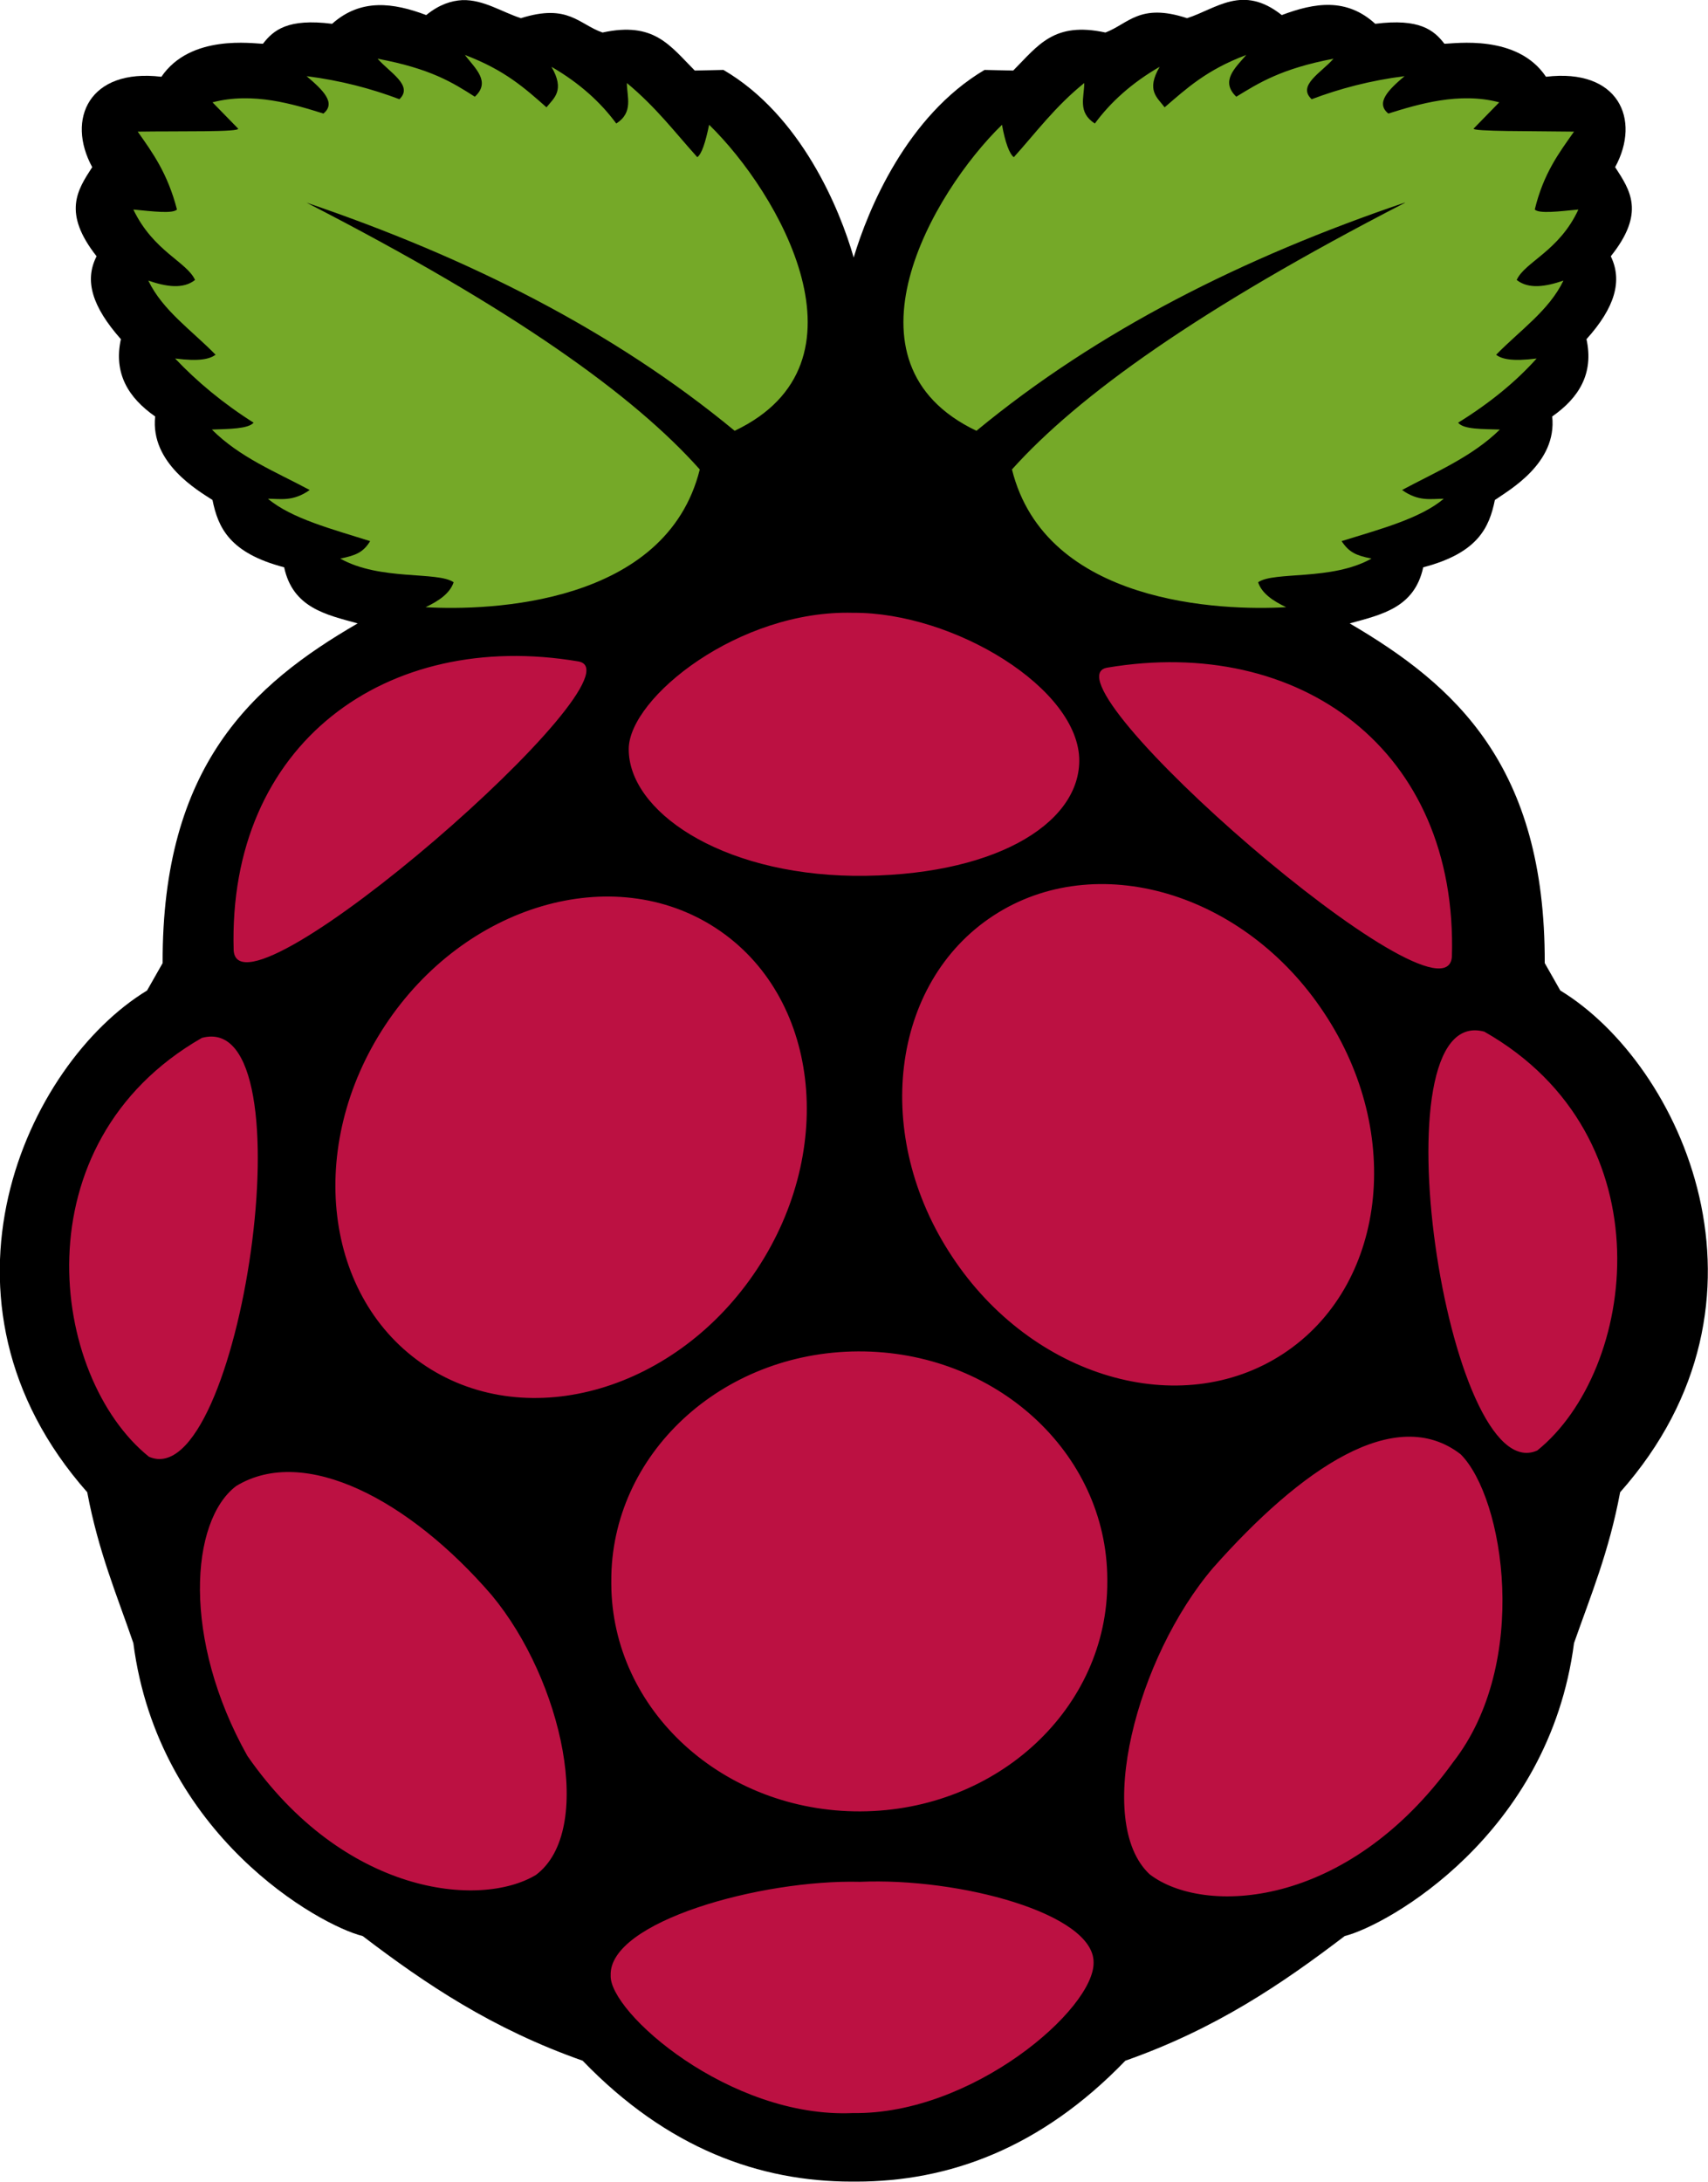
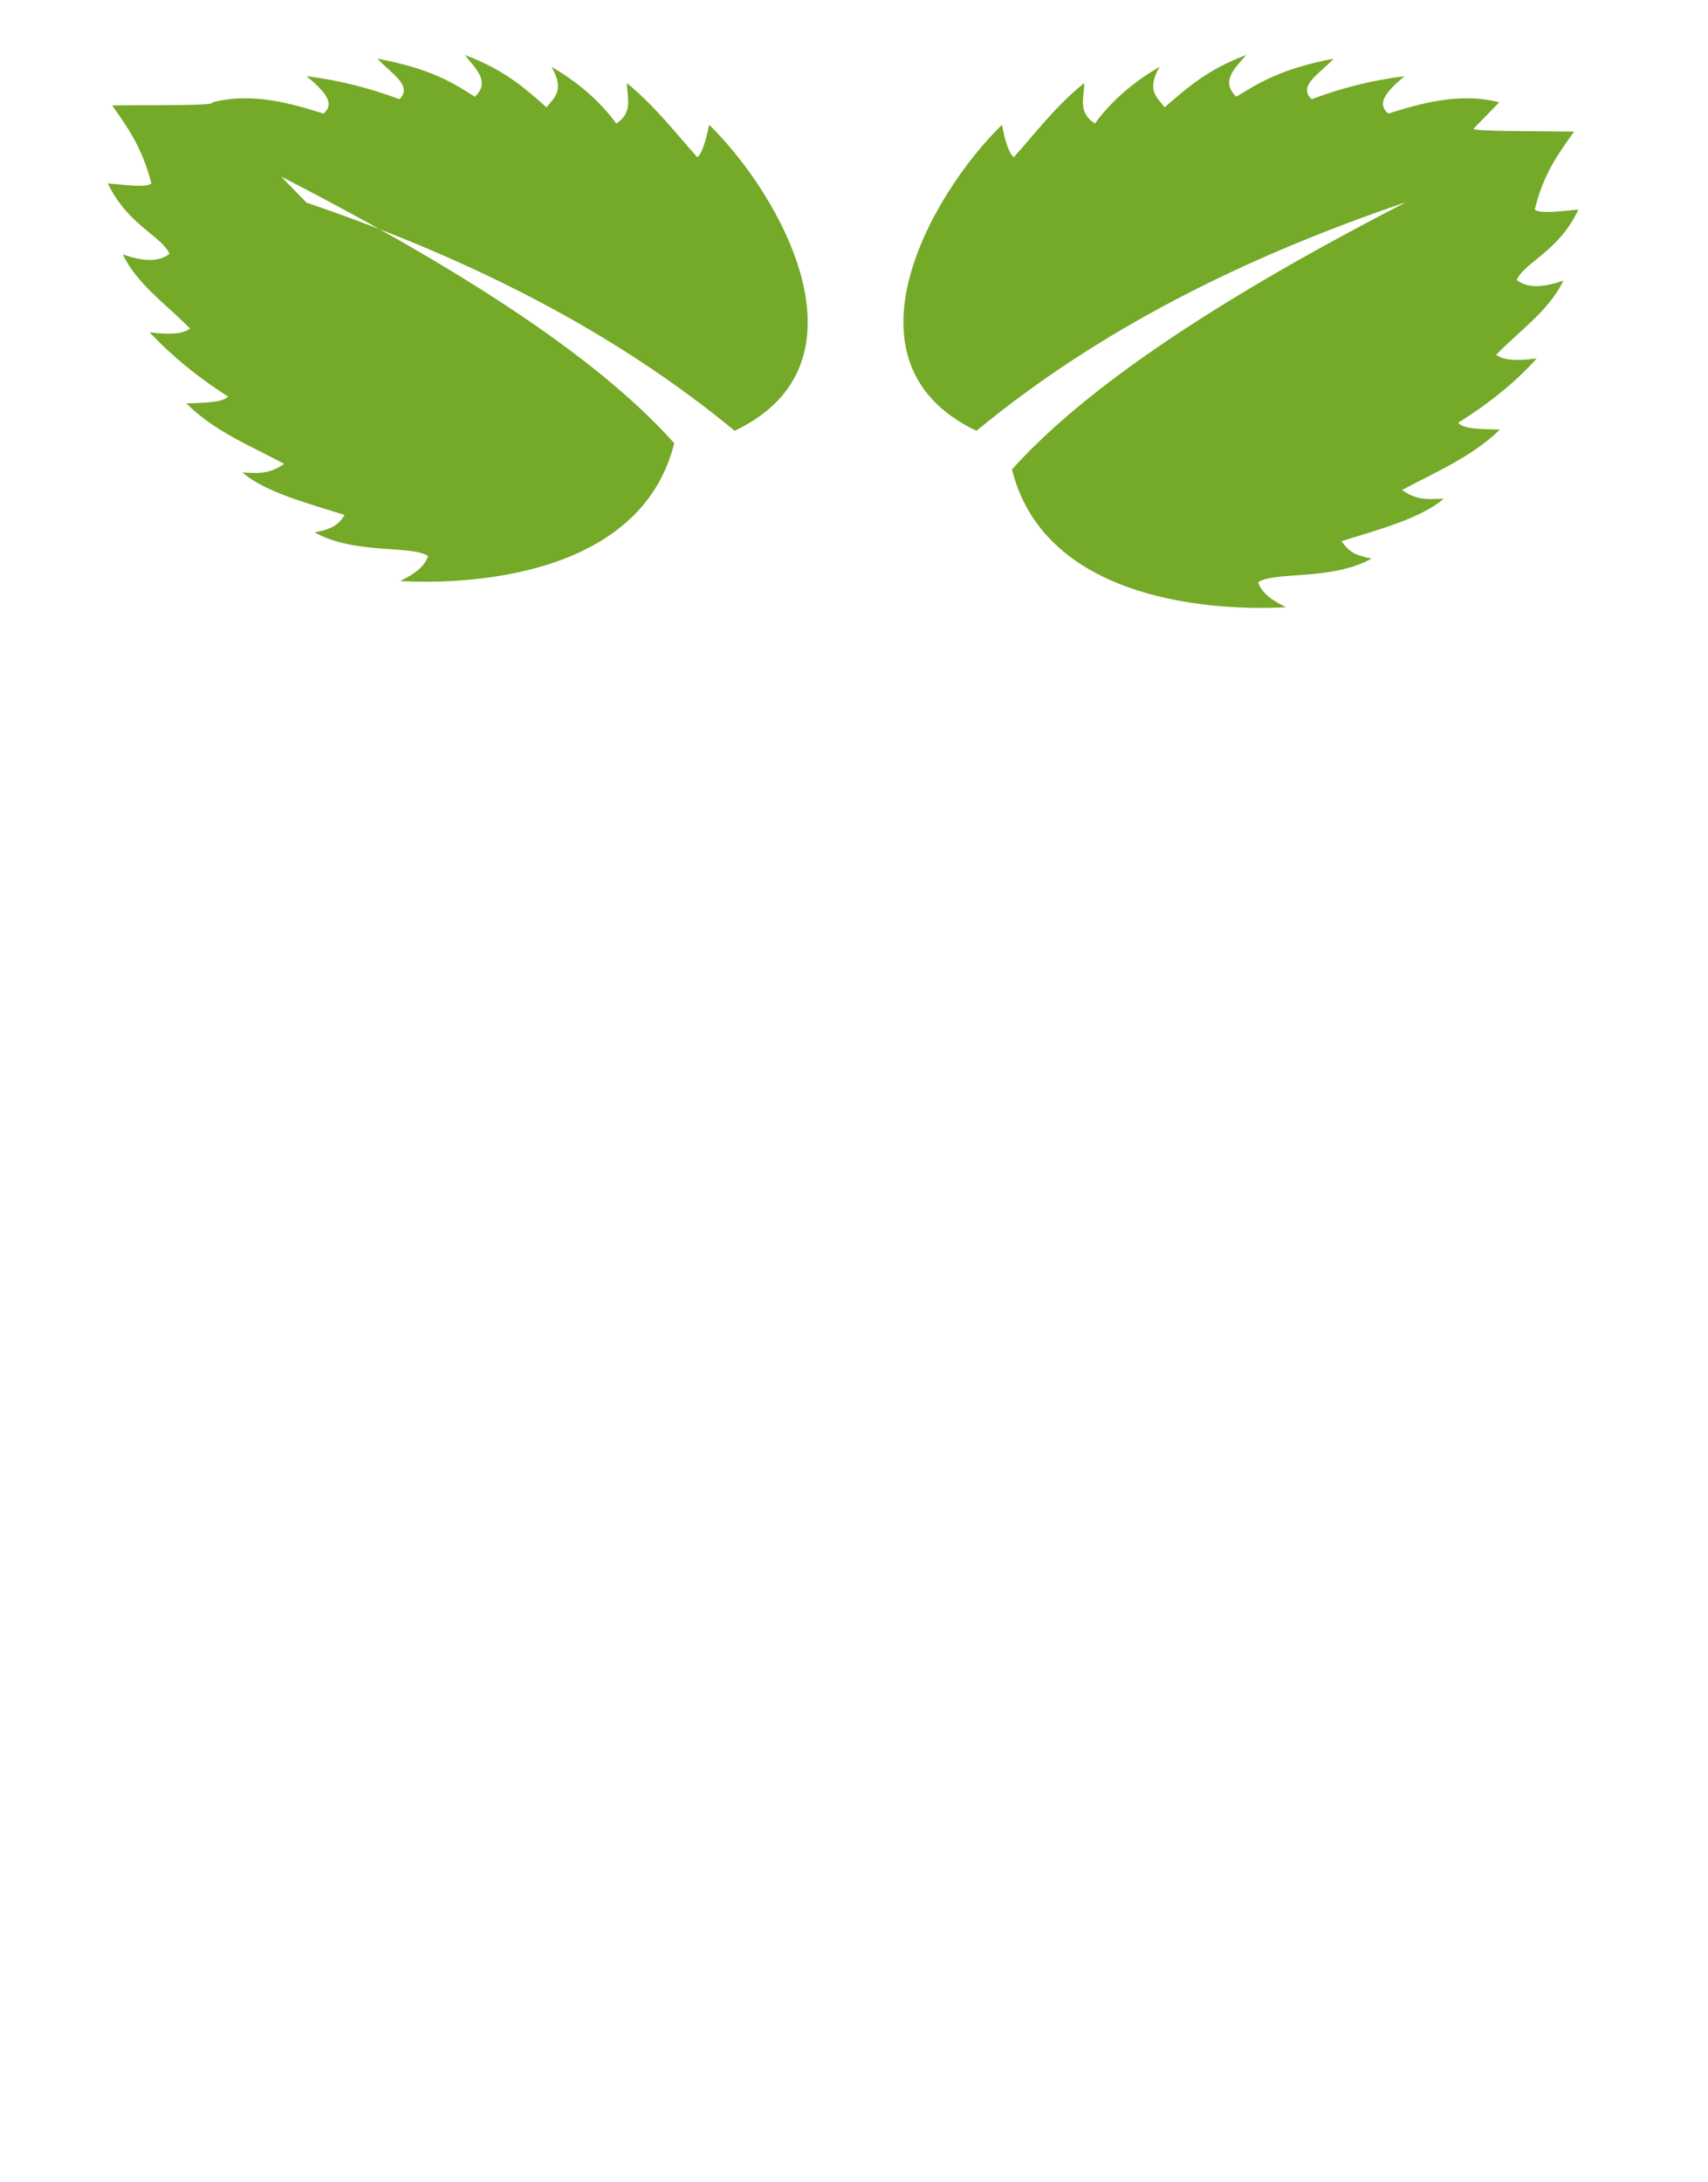
<svg xmlns="http://www.w3.org/2000/svg" height="350" viewBox="0 0 274.1 350" width="274.072">
-   <path d="m74.2 0c-1.8.1-3.7.7-5.8 2.4-5.3-2-10.5-2.7-15.1 1.4-7.1-.9-9.4 1-11.1 3.2-1.6 0-11.6-1.6-16.3 5.3-11.6-1.4-15.3 6.8-11.1 14.5-2.4 3.7-4.8 7.3.7 14.3-2 3.9-.7 8.1 3.9 13.3-1.2 5.5 1.2 9.4 5.5 12.4-.8 7.5 6.9 11.9 9.2 13.4.9 4.4 2.7 8.5 11.5 10.8 1.4 6.5 6.7 7.6 11.8 9-16.9 9.8-31.4 22.8-31.3 54.5l-2.5 4.4c-19.4 11.8-36.8 49.7-9.6 80.5 1.8 9.6 4.8 16.6 7.4 24.2 4 30.9 29.9 45.3 36.8 47 10.1 7.7 20.8 14.9 35.3 20 13.6 14.1 28.4 19.4 43.2 19.4h.7c14.8 0 29.6-5.3 43.2-19.4 14.5-5.1 25.1-12.3 35.2-20 6.8-1.7 32.8-16.2 36.8-47 2.7-7.7 5.6-14.6 7.4-24.2 27.3-30.8 9.8-68.7-9.6-80.5l-2.5-4.4c.1-31.7-14.4-44.6-31.3-54.5 5.1-1.4 10.4-2.5 11.8-9 8.8-2.3 10.6-6.4 11.5-10.8 2.3-1.6 10-5.9 9.2-13.4 4.3-3 6.7-6.9 5.5-12.4 4.6-5.1 5.8-9.4 3.9-13.3 5.6-7 3.1-10.6.7-14.3 4.2-7.7.5-15.9-11.1-14.5-4.6-6.9-14.7-5.3-16.3-5.3-1.7-2.2-4-4.1-11.1-3.2-4.6-4.2-9.7-3.4-15-1.4-6.3-5-10.5-1-15.2.5-7.6-2.5-9.4.9-13.1 2.3-8.3-1.8-10.8 2.1-14.8 6.1l-4.6-.1c-12.5 7.4-18.7 22.4-21 30.1-2.2-7.7-8.4-22.8-20.9-30.1l-4.6.1c-4-4-6.5-7.9-14.8-6.1-3.8-1.3-5.5-4.7-13.1-2.3-3.1-1-6-3-9.4-2.9z" />
  <g clip-rule="evenodd" fill-rule="evenodd">
-     <path d="m177.7 253.7v-.4c-.1-20.3-18-36.6-40-36.5s-39.7 16.6-39.6 36.9v.4c.1 20.3 18 36.6 40 36.5s39.7-16.6 39.6-36.9zm-62.8-104.8c-16.5-10.8-40.3-3.8-53.1 15.6s-9.9 43.9 6.6 54.7 40.3 3.8 53.1-15.6 9.9-43.9-6.6-54.7zm44.5-2c-16.5 10.8-19.5 35.3-6.6 54.7 12.8 19.4 36.6 26.4 53.1 15.6s19.5-35.3 6.6-54.7c-12.8-19.4-36.6-26.4-53.1-15.6zm-127 19.6c-29.5 16.9-24.4 54.4-8.5 67.2 14.5 6.4 26.3-72 8.5-67.2zm205.8-1c-17.8-4.8-6 73.7 8.5 67.2 15.9-12.8 21.1-50.4-8.5-67.2zm-60.5-58.4c-11.3 1.9 54.3 59.2 55.3 46.4 1-33.3-24.5-51.6-55.3-46.4zm-84.9-1c-30.7-5.2-56.3 13.1-55.3 46.4 1 12.8 66.6-44.5 55.3-46.4zm44.1-7.8c-18.3-.5-35.9 13.6-36 21.8-.1 9.9 14.5 20.1 36.1 20.4 22.1.2 36.1-8.1 36.2-18.4.1-11.6-20.1-23.9-36.3-23.8zm1.1 203.6c-15.9-.4-40.3 6.4-40 15-.3 5.9 19.1 23 38.9 22.1 19.1.3 38.8-16.7 38.6-24.2 0-7.8-21.5-13.6-37.5-12.9zm-59.1-46c-13.1-15.2-30-24.2-41-17.5-7.4 5.6-8.7 24.6 1.8 43.3 15.5 22.3 37.3 24.5 46.3 19.1 9.5-7.1 4.3-31.2-7.1-44.9zm115.8-4.4c-12.3 14.4-19.2 40.8-10.2 49.2 8.6 6.6 31.6 5.7 48.7-18 12.4-15.9 8.2-42.4 1.2-49.4-10.5-8.1-25.6 2.3-39.7 18.2z" fill="#bc1142" />
-     <path d="m49.2 32.5c25.9 8.8 49.2 20.5 68.7 36.6 22.9-10.9 7.1-38.2-4.1-49.1-.6 2.9-1.2 4.7-1.9 5.2-3.6-4-6.6-8-11.3-11.9 0 2.2 1.1 4.7-1.7 6.5-2.5-3.4-5.9-6.5-10.4-9.1 2.2 3.8.4 5-.8 6.5-3.4-3-6.7-6-13.1-8.4 1.7 2.2 4.2 4.3 1.6 6.7-3.6-2.3-7.1-4.5-15.6-6.1 1.9 2.2 5.8 4.3 3.5 6.5-4.5-1.7-9.4-3-14.9-3.7 2.6 2.2 4.8 4.3 2.7 6-4.8-1.5-11.3-3.5-17.8-1.8l4.1 4.2c.5.6-9.5.4-16.1.5 2.4 3.4 4.8 6.7 6.3 12.5-.7.7-3.9.3-7 0 3.2 6.7 8.6 8.4 9.9 11.3-1.9 1.5-4.6 1.1-7.5.1 2.3 4.8 7 8 10.8 11.9-1 .7-2.6 1.1-6.5.6 3.5 3.7 7.7 7.2 12.6 10.3-.9 1-3.9 1-6.7 1.1 4.5 4.5 10.3 6.8 15.7 9.7-2.7 1.9-4.7 1.4-6.7 1.4 3.8 3.2 10.4 4.9 16.4 6.8-1.1 1.8-2.3 2.3-4.8 2.8 6.4 3.6 15.6 2 18.2 3.8-.6 1.8-2.4 3-4.5 4 10.3.6 38.6-.4 44-22.1-10.5-11.8-29.8-25.7-63.1-42.8zm176.3 0c-33.2 17.1-52.5 31-63.1 42.8 5.4 21.7 33.7 22.7 44 22.1-2.1-1-3.9-2.2-4.5-4 2.6-1.8 11.8-.2 18.2-3.8-2.5-.5-3.6-1-4.8-2.8 6.1-1.9 12.6-3.6 16.4-6.8-2.1 0-4 .5-6.7-1.4 5.4-2.9 11.2-5.3 15.7-9.7-2.8-.1-5.8 0-6.7-1.1 5-3.1 9.2-6.5 12.6-10.3-3.9.5-5.6.1-6.5-.6 3.8-3.9 8.5-7.1 10.8-11.9-2.9 1-5.6 1.4-7.5-.1 1.3-2.9 6.8-4.6 9.9-11.3-3.1.3-6.3.7-7 0 1.4-5.8 3.9-9.1 6.3-12.5-6.6-.1-16.5 0-16.1-.5l4.1-4.2c-6.4-1.7-13 .3-17.8 1.8-2.1-1.7 0-3.8 2.6-6-5.5.7-10.4 2-14.9 3.7-2.4-2.2 1.6-4.3 3.5-6.5-8.4 1.6-12 3.9-15.6 6.1-2.6-2.5-.2-4.6 1.6-6.7-6.4 2.4-9.6 5.4-13.1 8.4-1.2-1.6-3-2.7-.8-6.5-4.5 2.6-7.9 5.7-10.4 9.1-2.8-1.8-1.7-4.2-1.7-6.5-4.7 3.8-7.7 7.9-11.3 11.9-.7-.5-1.4-2.4-1.9-5.2-11.2 10.9-27 38.2-4.1 49.1 19.5-16.1 42.8-27.8 68.7-36.6z" fill="#75a928" />
+     <path d="m49.2 32.5c25.9 8.8 49.2 20.5 68.7 36.6 22.9-10.9 7.1-38.2-4.1-49.1-.6 2.9-1.2 4.7-1.9 5.2-3.6-4-6.6-8-11.3-11.9 0 2.2 1.1 4.7-1.7 6.5-2.5-3.4-5.9-6.5-10.4-9.1 2.2 3.8.4 5-.8 6.5-3.4-3-6.7-6-13.1-8.4 1.7 2.2 4.2 4.3 1.6 6.7-3.6-2.3-7.1-4.5-15.6-6.1 1.9 2.2 5.8 4.3 3.5 6.5-4.5-1.7-9.4-3-14.9-3.7 2.6 2.2 4.8 4.3 2.7 6-4.8-1.5-11.3-3.5-17.8-1.8c.5.6-9.5.4-16.1.5 2.4 3.4 4.8 6.7 6.3 12.5-.7.7-3.9.3-7 0 3.2 6.7 8.6 8.4 9.9 11.3-1.9 1.5-4.6 1.1-7.5.1 2.3 4.8 7 8 10.8 11.9-1 .7-2.6 1.1-6.5.6 3.5 3.7 7.7 7.2 12.6 10.3-.9 1-3.9 1-6.7 1.1 4.5 4.5 10.3 6.8 15.7 9.7-2.7 1.9-4.7 1.4-6.7 1.4 3.8 3.2 10.4 4.9 16.4 6.8-1.1 1.8-2.3 2.3-4.8 2.8 6.4 3.6 15.6 2 18.2 3.8-.6 1.8-2.4 3-4.5 4 10.3.6 38.6-.4 44-22.1-10.5-11.8-29.8-25.7-63.1-42.8zm176.3 0c-33.2 17.1-52.5 31-63.1 42.8 5.4 21.7 33.7 22.7 44 22.1-2.1-1-3.9-2.2-4.5-4 2.6-1.8 11.8-.2 18.2-3.8-2.5-.5-3.6-1-4.8-2.8 6.1-1.9 12.6-3.6 16.4-6.8-2.1 0-4 .5-6.7-1.4 5.4-2.9 11.2-5.3 15.7-9.7-2.8-.1-5.8 0-6.7-1.1 5-3.1 9.2-6.5 12.6-10.3-3.9.5-5.6.1-6.5-.6 3.8-3.9 8.5-7.1 10.8-11.9-2.9 1-5.6 1.4-7.5-.1 1.3-2.9 6.8-4.6 9.9-11.3-3.1.3-6.3.7-7 0 1.4-5.8 3.9-9.1 6.3-12.5-6.6-.1-16.5 0-16.1-.5l4.1-4.2c-6.4-1.7-13 .3-17.8 1.8-2.1-1.7 0-3.8 2.6-6-5.5.7-10.4 2-14.9 3.7-2.4-2.2 1.6-4.3 3.5-6.5-8.4 1.6-12 3.9-15.6 6.1-2.6-2.5-.2-4.6 1.6-6.7-6.4 2.4-9.6 5.4-13.1 8.4-1.2-1.6-3-2.7-.8-6.5-4.5 2.6-7.9 5.7-10.4 9.1-2.8-1.8-1.7-4.2-1.7-6.5-4.7 3.8-7.7 7.9-11.3 11.9-.7-.5-1.4-2.4-1.9-5.2-11.2 10.9-27 38.2-4.1 49.1 19.5-16.1 42.8-27.8 68.7-36.6z" fill="#75a928" />
  </g>
</svg>